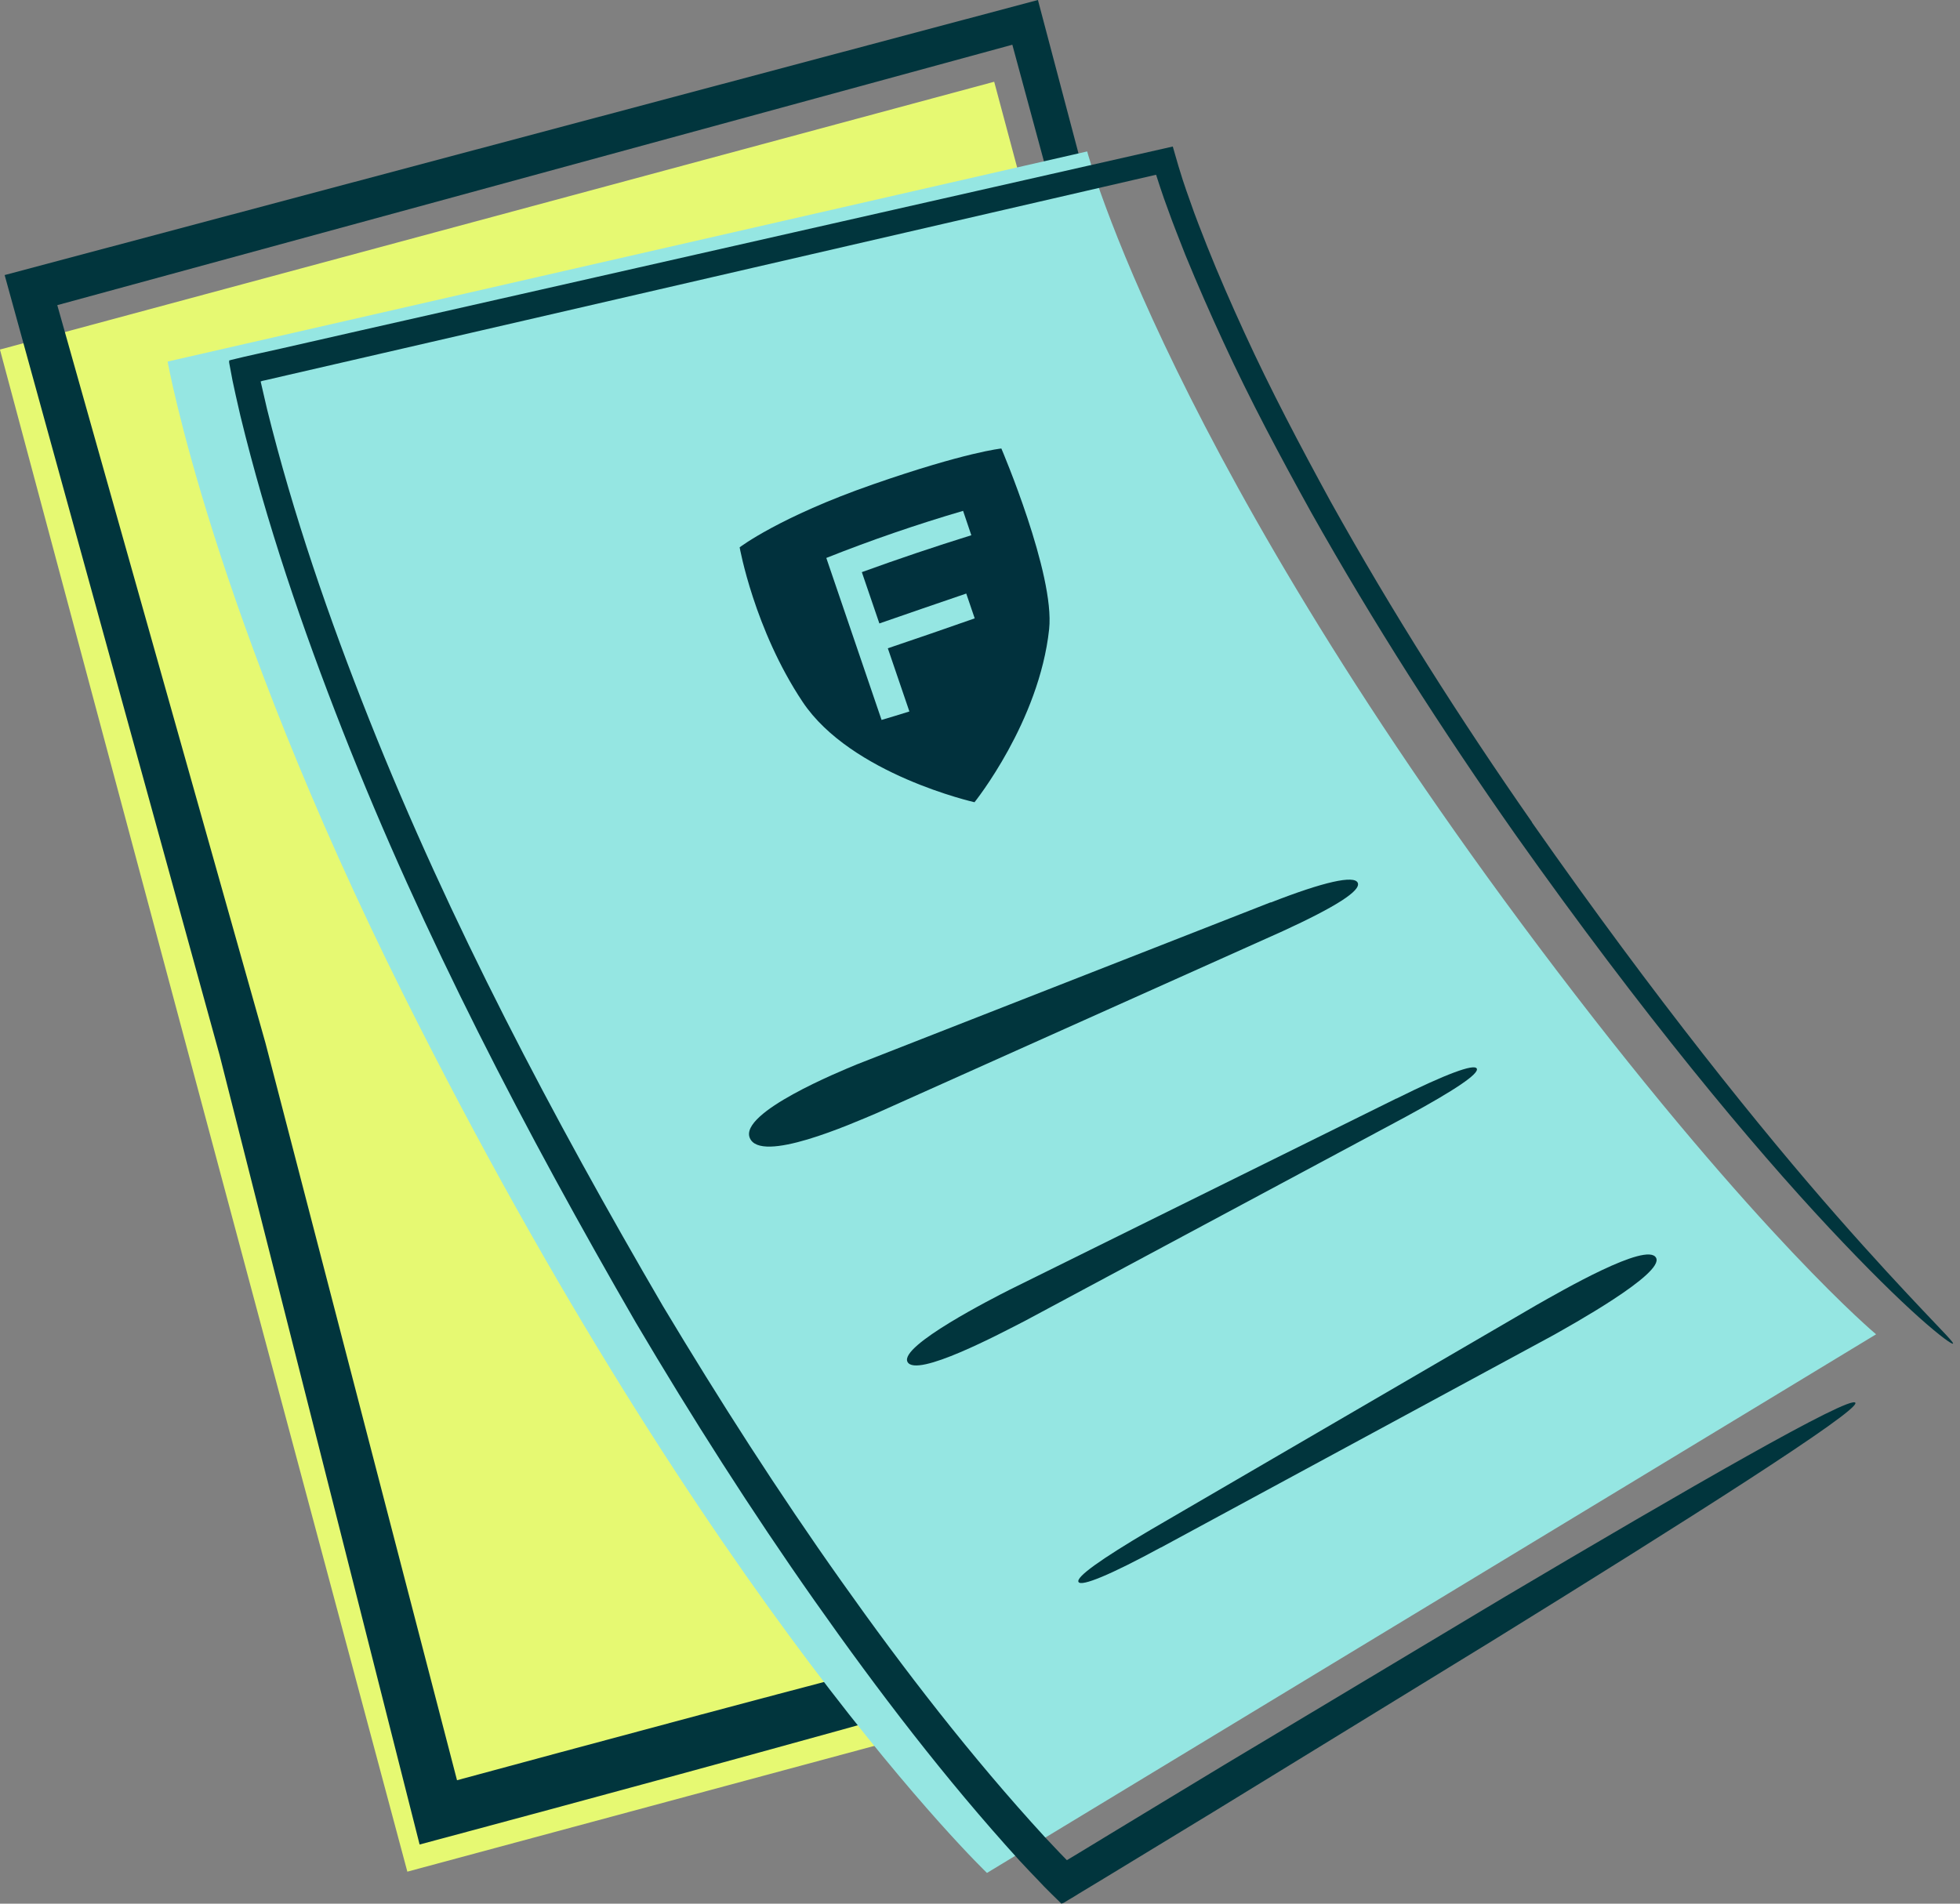
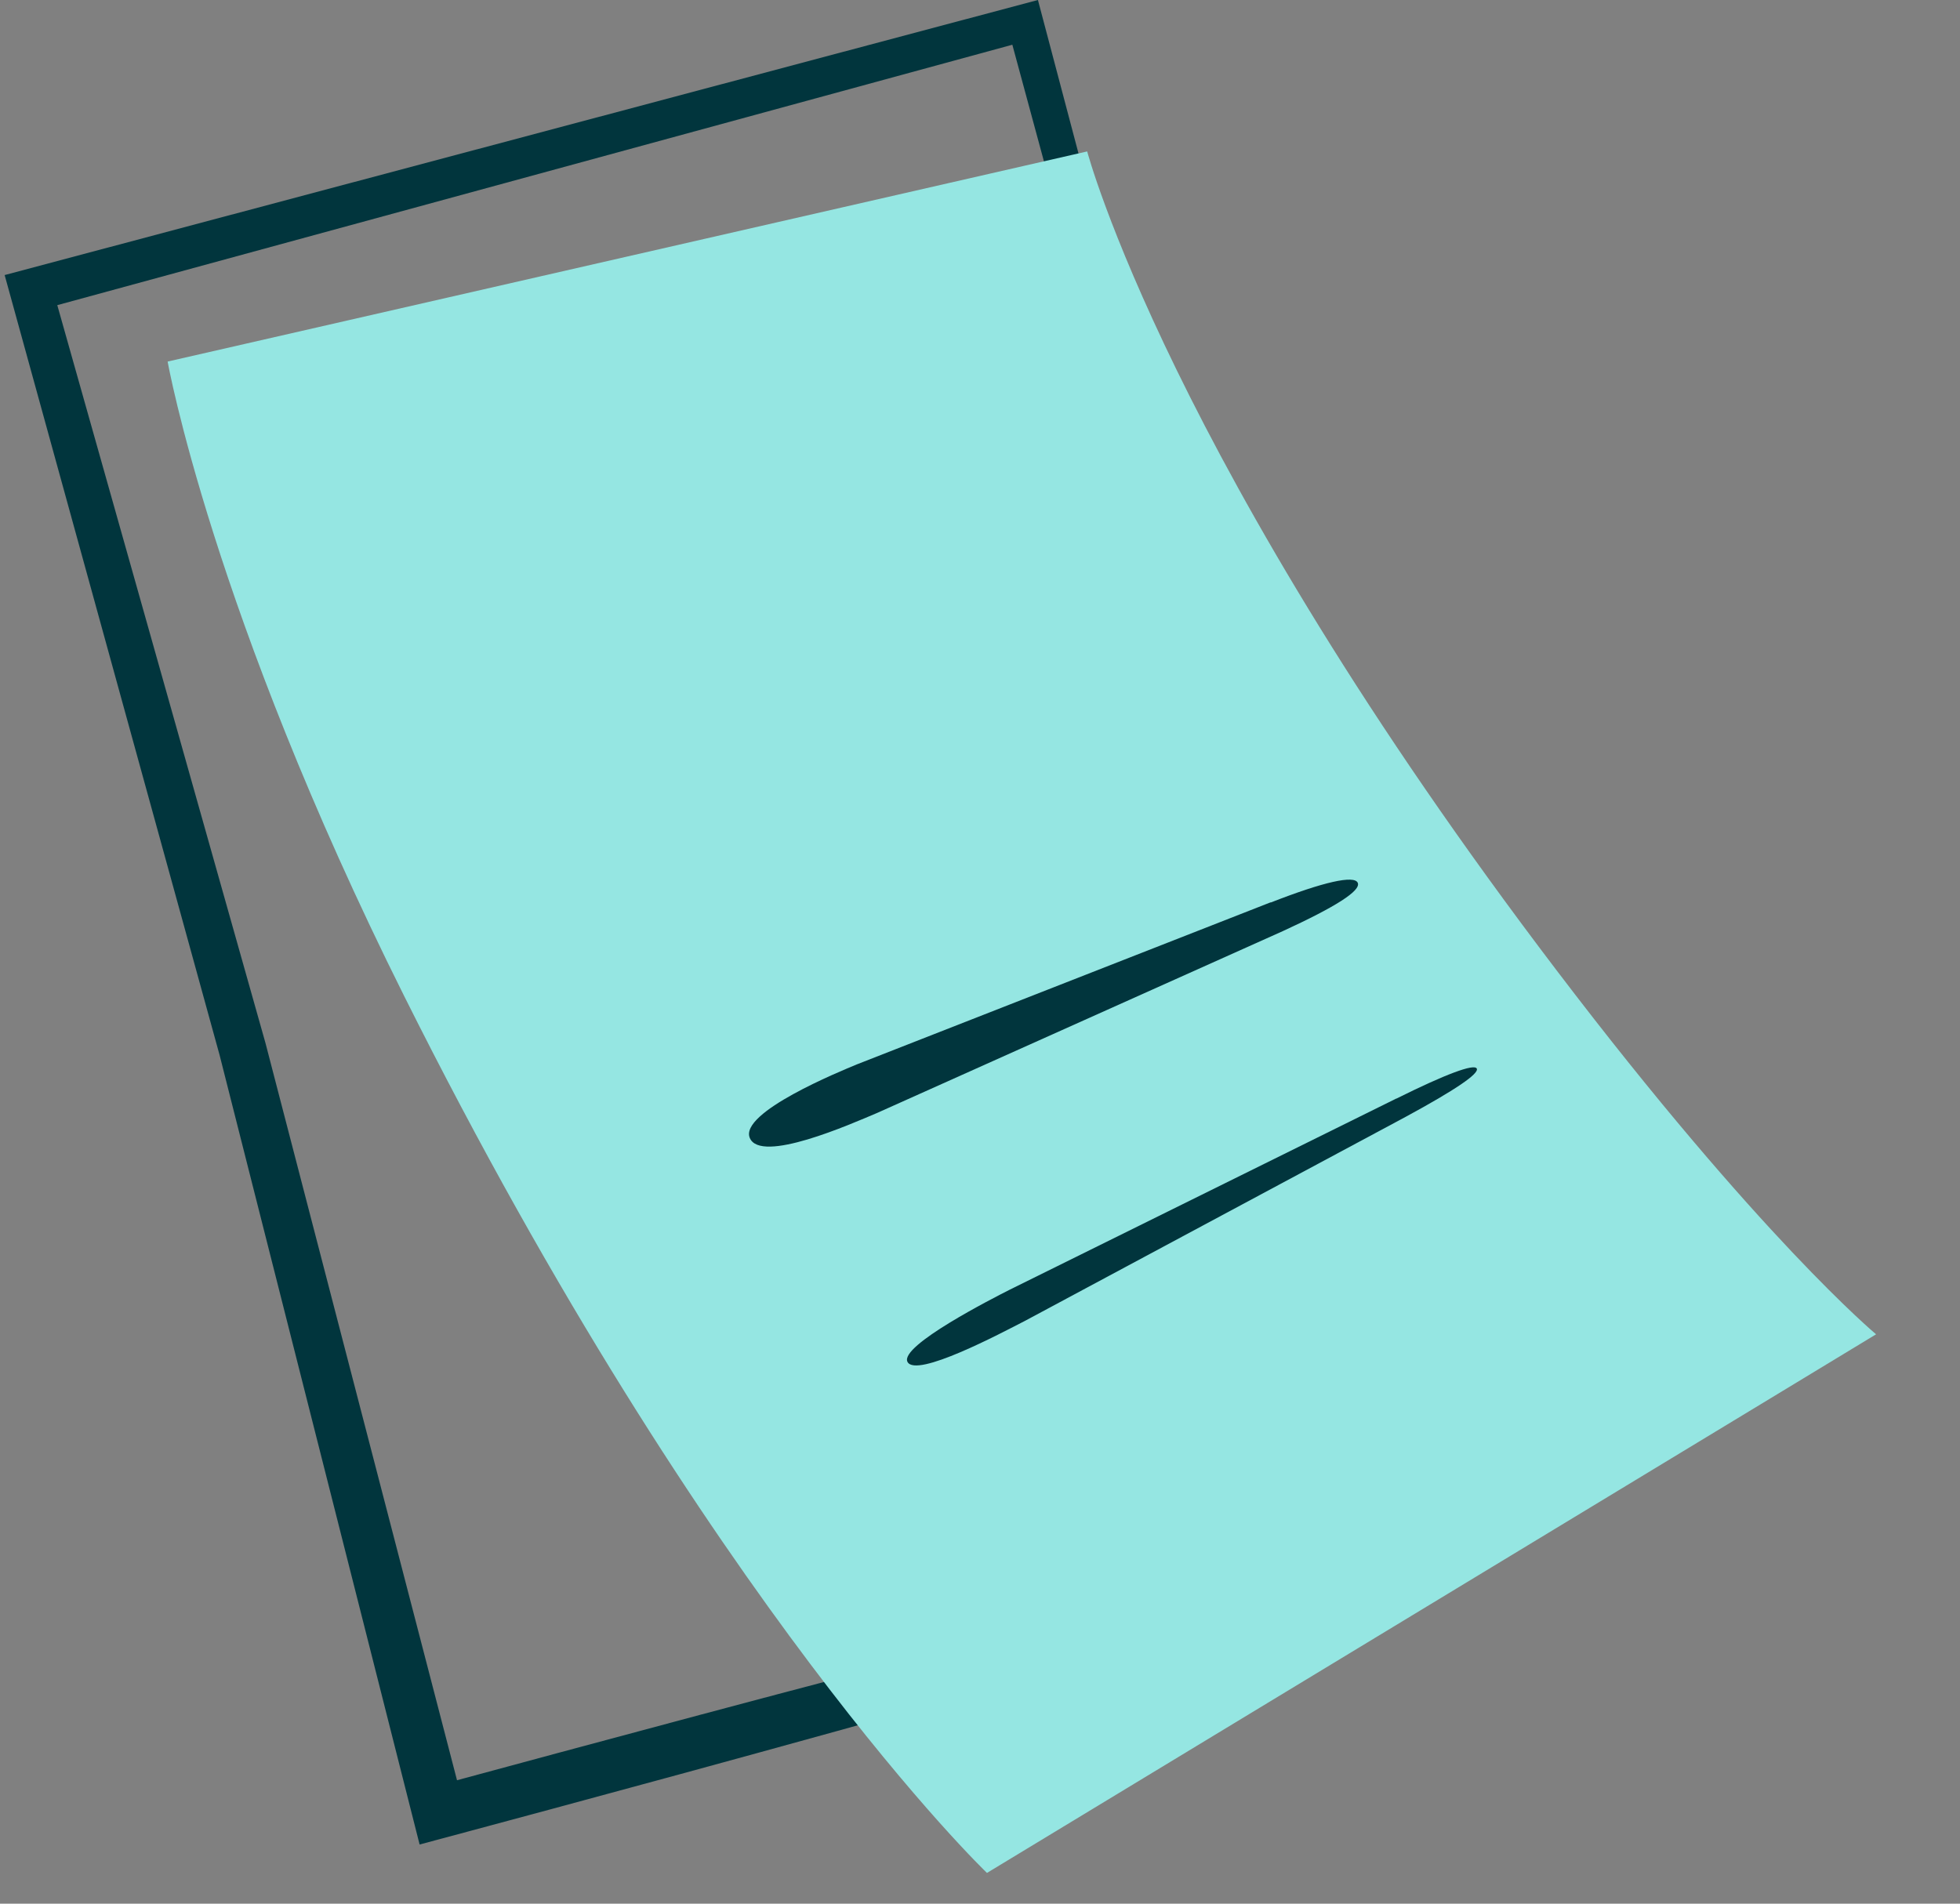
<svg xmlns="http://www.w3.org/2000/svg" width="70" height="68" viewBox="0 0 70 68" fill="none">
  <rect x="0" y="0" width="70" height="68" fill="#808080" stroke="none" />
  <g clip-path="url(#clip0_2073_64)">
-     <path d="M35.507 2.92L-0.002 12.486L14.548 66.857L50.057 57.291L35.507 2.92Z" fill="#E6F972" />
    <path d="M45.267 31.012L37.069 0L0.166 9.825L7.844 37.693L14.986 65.887L16.738 65.417C21.811 64.053 51.398 56.123 51.156 55.176C50.915 54.199 24.091 61.493 16.322 63.591L9.482 37.261L2.046 10.9L36.155 1.598L44.203 31.307C46.362 39.246 48.031 45.237 49.193 49.229C50.356 53.221 51.013 55.214 51.164 55.176C51.315 55.138 50.869 52.994 49.873 48.911C48.876 44.828 47.328 38.814 45.275 31.019L45.267 31.012Z" fill="#01353D" />
-     <path d="M52.357 38.306V38.753V38.943L52.621 39.033L52.772 38.639L52.84 38.306L52.621 38.2L52.357 38.306Z" fill="#FDF6F0" />
    <path d="M63.507 49.782L35.249 66.902C35.249 66.902 25.352 57.433 14.427 35.564C7.565 21.816 5.987 12.915 5.987 12.915L38.828 5.409C38.828 5.409 41.749 16.453 55.588 34.655C62.835 44.192 67.003 47.662 67.003 47.662" fill="#95E6E2" />
-     <path d="M54.72 29.376C52.138 25.672 49.714 21.854 47.517 17.907C46.438 15.93 45.381 13.93 44.445 11.885C43.977 10.863 43.523 9.832 43.108 8.787C42.904 8.264 42.693 7.742 42.512 7.211C42.308 6.636 42.195 6.333 41.885 5.234L18.61 10.507L12.887 11.802L10.026 12.453L9.309 12.612L8.735 12.741L8.418 12.817L8.259 12.855L8.184 12.877C8.184 12.877 8.184 12.931 8.184 12.953L8.305 13.597L8.418 14.12L8.584 14.847C9.52 18.695 10.796 22.429 12.238 26.103C15.122 33.443 18.776 40.435 22.709 47.245C24.71 50.631 26.824 53.956 29.089 57.176C31.354 60.395 33.747 63.531 36.412 66.462C36.517 66.576 36.646 66.712 36.789 66.864C36.94 67.023 37.114 67.197 37.295 67.394C37.469 67.568 37.65 67.75 37.839 67.932L37.907 68C37.907 68 37.959 67.977 37.99 67.97L38.163 67.864C38.284 67.796 38.405 67.72 38.526 67.644C38.805 67.477 39.099 67.296 39.416 67.106C40.519 66.432 41.863 65.622 43.35 64.713C46.324 62.887 49.888 60.706 53.315 58.6C60.163 54.365 66.429 50.388 66.263 50.108C66.089 49.82 60.276 53.168 53.655 57.092C50.356 59.069 46.845 61.175 43.742 63.031C42.195 63.97 40.745 64.841 39.477 65.614C38.986 65.917 38.526 66.19 38.103 66.447C38.012 66.356 37.929 66.266 37.846 66.182C37.657 65.978 37.476 65.788 37.31 65.614C34.691 62.758 32.297 59.66 30.047 56.479C27.79 53.297 25.684 50.002 23.676 46.654C19.742 39.905 16.073 32.966 13.189 25.709C11.747 22.081 10.471 18.384 9.535 14.604L9.309 13.627C9.309 13.627 9.354 13.612 9.369 13.605L9.513 13.574L10.23 13.408L13.091 12.749L18.806 11.431L41.289 6.242C41.289 6.242 41.53 7.007 41.719 7.499C41.908 8.037 42.127 8.567 42.331 9.098C42.761 10.15 43.221 11.196 43.697 12.226C44.648 14.294 45.72 16.301 46.823 18.294C49.05 22.255 51.503 26.081 54.108 29.792C58.713 36.299 62.579 40.92 65.327 43.859C66.701 45.328 67.788 46.389 68.543 47.063C69.298 47.737 69.721 48.033 69.751 47.995C69.781 47.957 69.411 47.586 68.701 46.836C67.992 46.086 66.942 44.965 65.606 43.442C62.941 40.405 59.166 35.739 54.712 29.376H54.72Z" fill="#01353D" />
-     <path d="M26.416 19.551C26.416 19.551 27.828 18.468 31.18 17.301C34.509 16.142 35.763 16.021 35.763 16.021C35.763 16.021 37.68 20.505 37.469 22.475C37.114 25.785 34.804 28.656 34.804 28.656C34.804 28.656 30.395 27.664 28.666 25.073C26.937 22.482 26.416 19.551 26.416 19.551Z" fill="#01313D" />
    <path d="M31.482 25.717C31.814 25.618 32.146 25.52 32.478 25.414L31.708 23.157C32.743 22.808 33.777 22.452 34.811 22.088L34.509 21.202C33.475 21.558 32.441 21.907 31.406 22.27L30.78 20.437C32.071 19.968 33.377 19.528 34.69 19.119L34.396 18.248C32.743 18.733 31.112 19.293 29.511 19.93L31.482 25.709V25.717Z" fill="#95E6E2" />
    <path d="M45.381 32.231L30.606 38.019C30.002 38.269 26.401 39.738 26.778 40.647C27.163 41.579 30.38 40.155 31.331 39.753L45.811 33.262C47.706 32.391 48.612 31.815 48.491 31.535C48.37 31.254 47.276 31.497 45.381 32.239V32.231Z" fill="#01353D" />
    <path d="M49.873 39.238L36.057 46.071C35.491 46.359 32.116 48.071 32.41 48.646C32.712 49.237 35.732 47.631 36.616 47.177L50.197 39.897C51.971 38.935 52.832 38.352 52.742 38.17C52.651 37.988 51.632 38.367 49.865 39.246L49.873 39.238Z" fill="#01353D" />
-     <path d="M41.455 55.282L55.467 47.699C56.041 47.374 59.461 45.487 59.144 44.927C58.819 44.344 55.761 46.116 54.863 46.624L41.093 54.646C39.296 55.706 38.42 56.335 38.518 56.509C38.616 56.683 39.651 56.259 41.447 55.282H41.455Z" fill="#01353D" />
  </g>
  <defs>
    <clipPath id="clip0_2073_64">
      <rect width="70" height="68" fill="white" />
    </clipPath>
  </defs>
</svg>